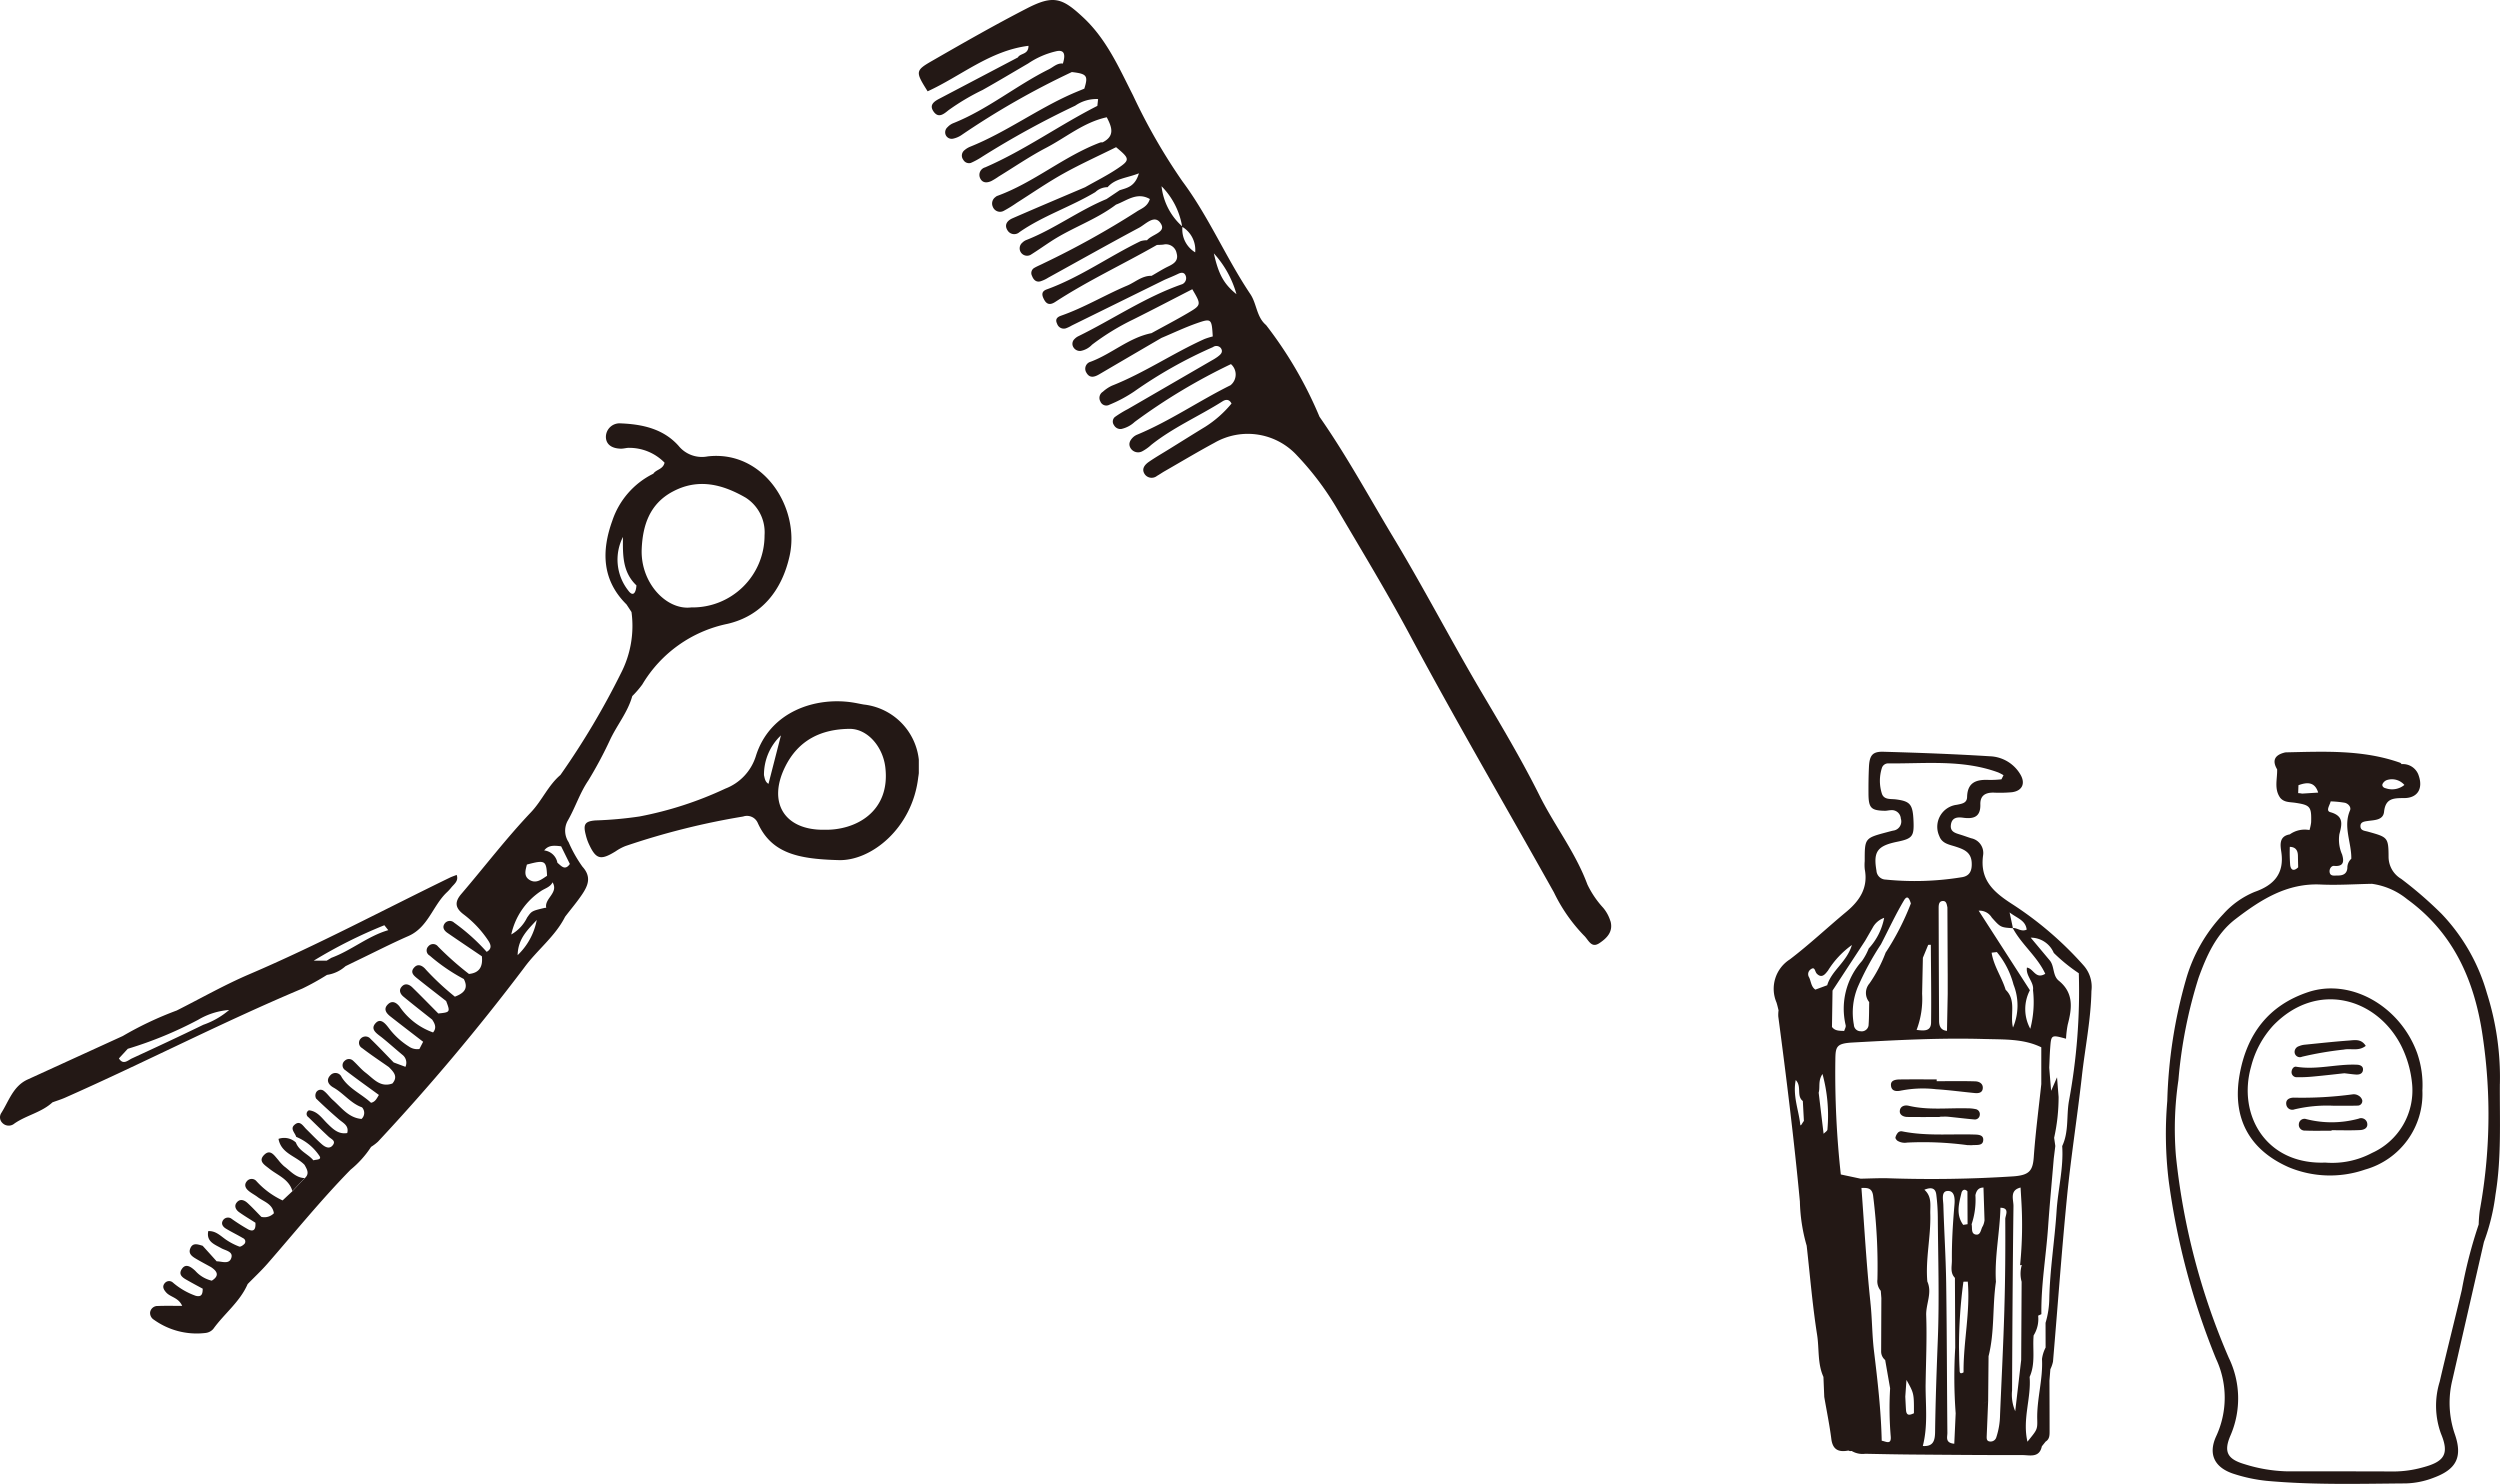
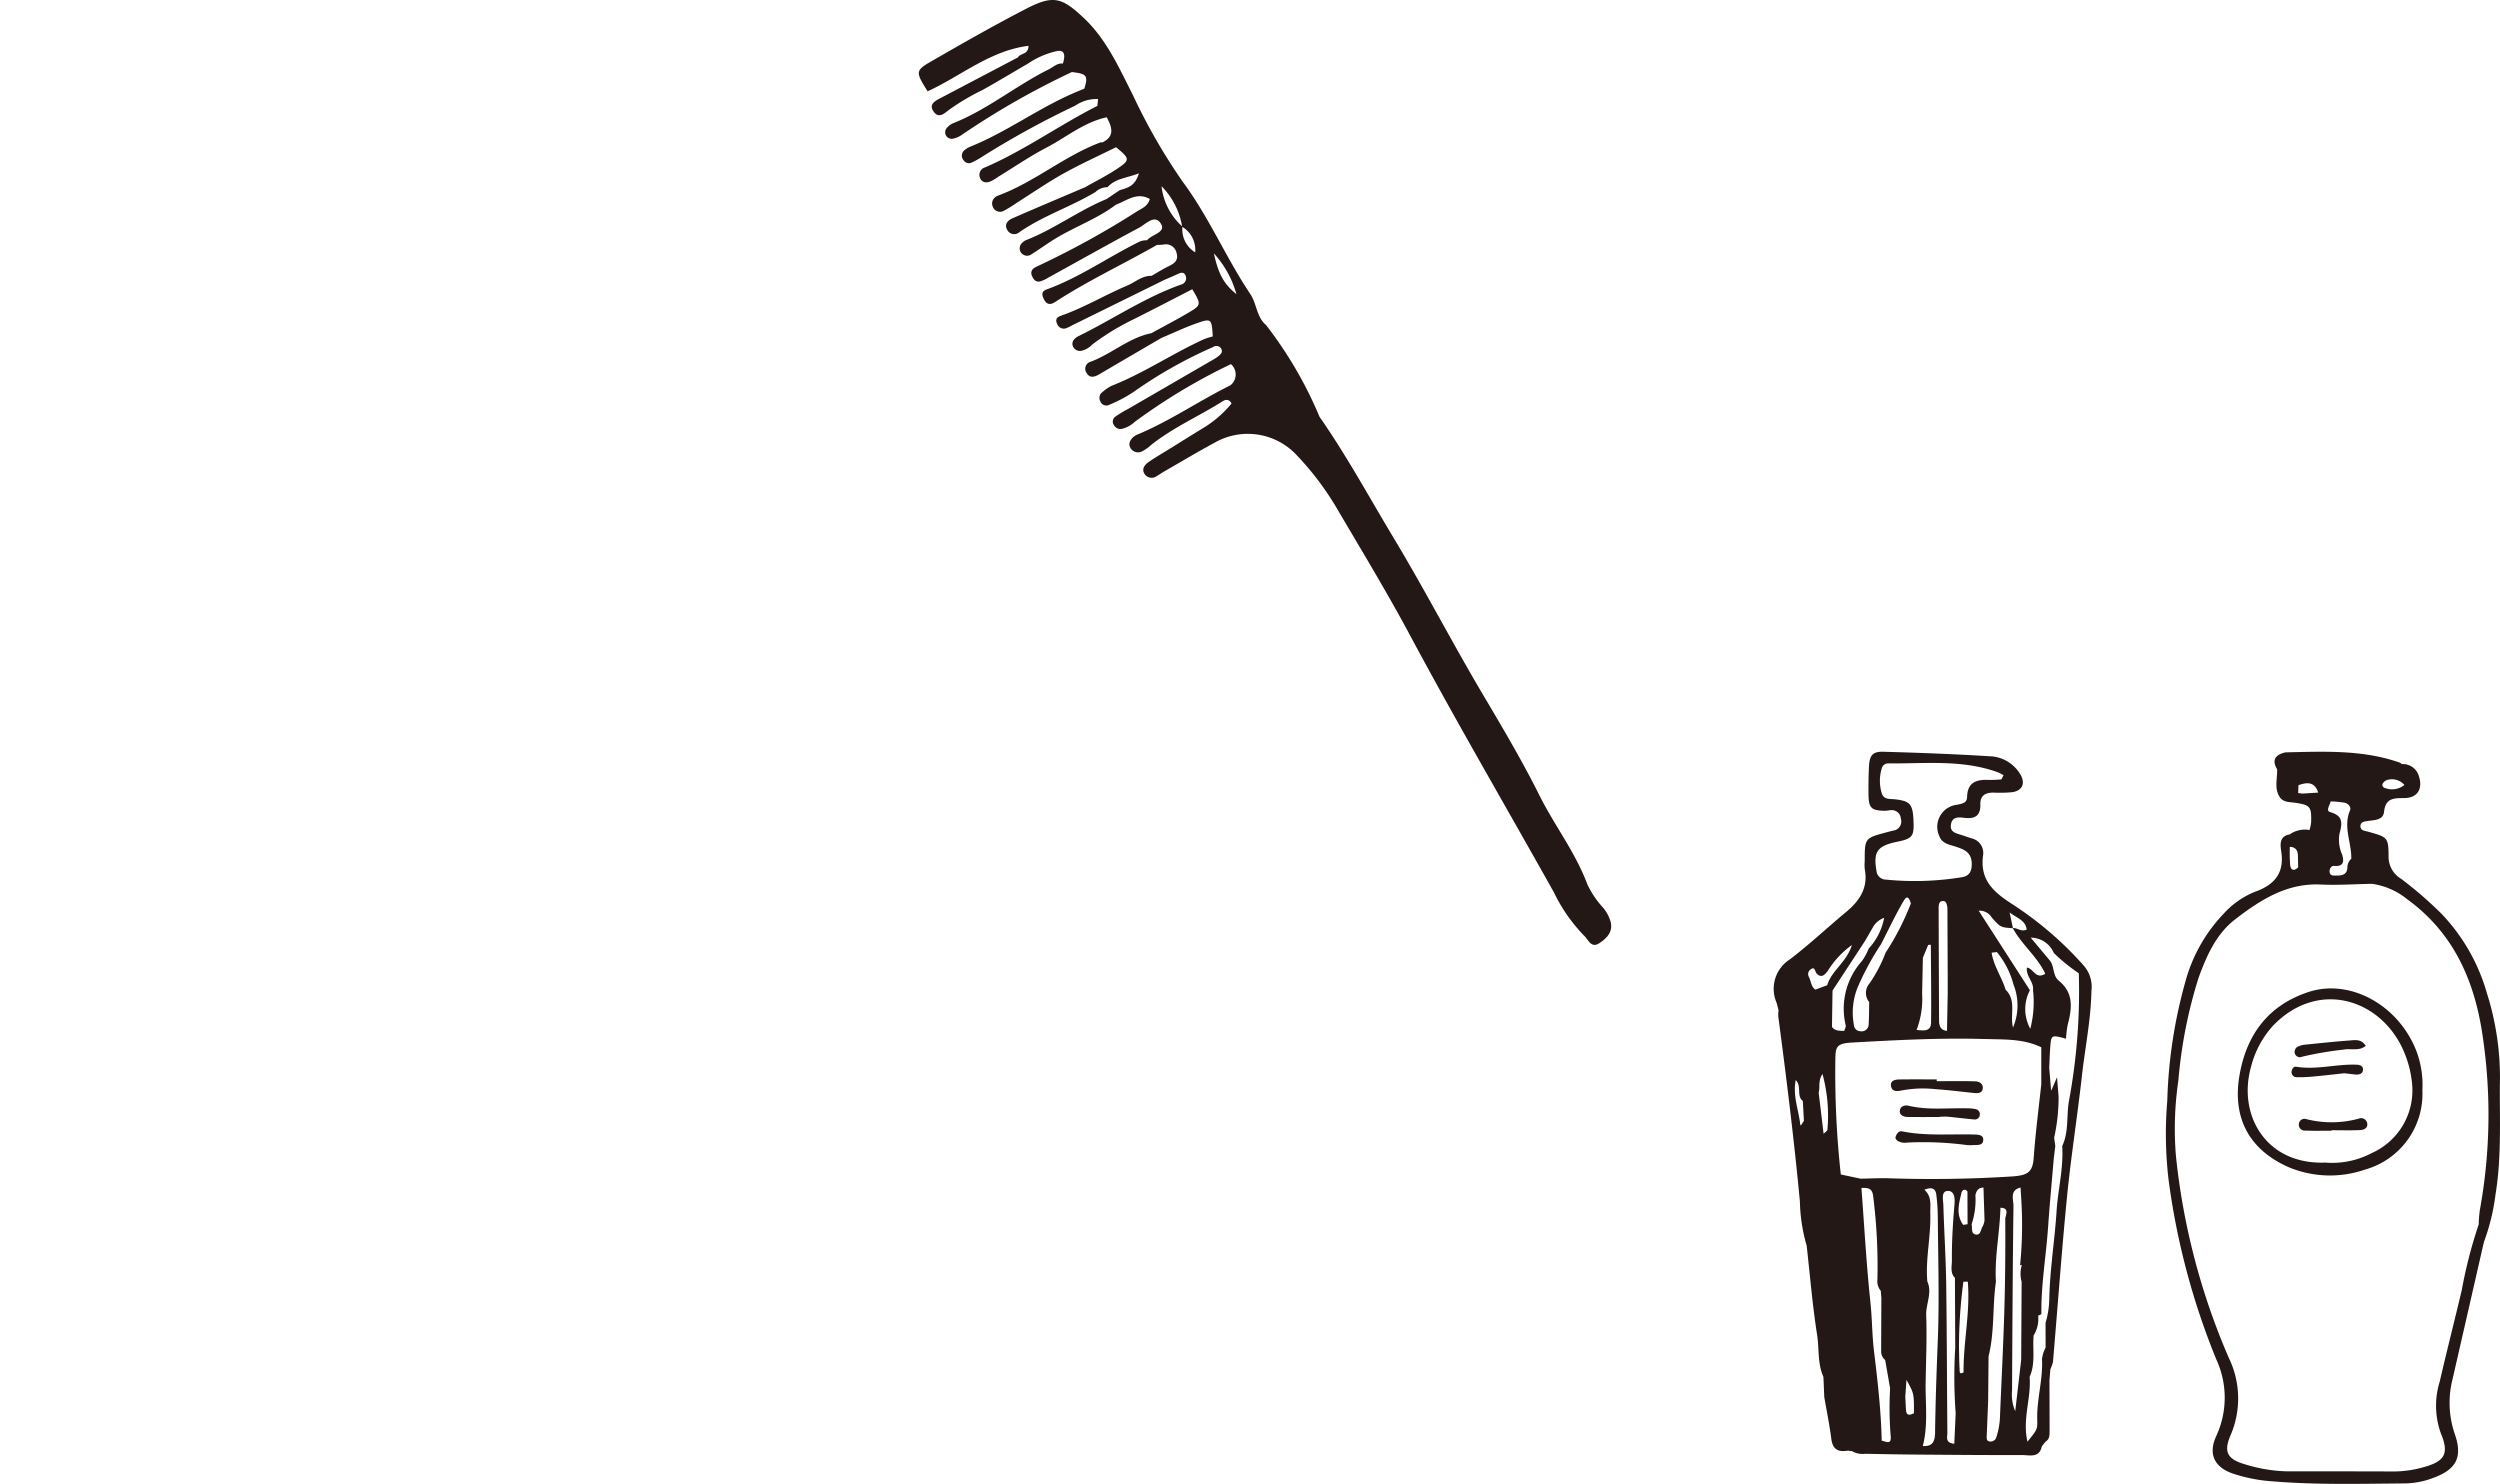
<svg xmlns="http://www.w3.org/2000/svg" width="276.528" height="164.134" viewBox="0 0 276.528 164.134">
  <defs>
    <clipPath id="clip-path">
-       <rect id="長方形_146" data-name="長方形 146" width="101.632" height="100.68" fill="#231815" />
-     </clipPath>
+       </clipPath>
    <clipPath id="clip-path-2">
      <rect id="長方形_147" data-name="長方形 147" width="76.577" height="104.514" fill="#231815" />
    </clipPath>
    <clipPath id="clip-path-3">
      <rect id="長方形_196" data-name="長方形 196" width="36.952" height="80.981" fill="#231815" />
    </clipPath>
    <clipPath id="clip-path-4">
      <rect id="長方形_197" data-name="長方形 197" width="35.128" height="77.83" fill="#231815" />
    </clipPath>
  </defs>
  <g id="グループ_2262" data-name="グループ 2262" transform="translate(-869.79 -1856.182)">
    <g id="グループ_326" data-name="グループ 326" transform="translate(869.79 1903.012)">
      <g id="グループ_325" data-name="グループ 325" transform="translate(0 0)" clip-path="url(#clip-path)">
-         <path id="パス_7717" data-name="パス 7717" d="M59.343,13.888c-.4-.07-.8-.159-1.2-.223-4.12-.657-9.22.968-10.756,5.943a5.65,5.65,0,0,1-3.37,3.579,39.935,39.935,0,0,1-9.5,3.082,42.09,42.09,0,0,1-4.854.436c-1.2.091-1.382.448-1.084,1.6a5.449,5.449,0,0,0,.307.925c.809,1.793,1.316,1.934,3.009.884a5.388,5.388,0,0,1,1.075-.575,81.705,81.705,0,0,1,13.015-3.266,1.3,1.3,0,0,1,1.623.72c1.516,3.352,4.466,3.979,8.884,4.1,3.6.152,8.211-3.488,8.863-9.161a6.888,6.888,0,0,0-6.013-8.045M50.168,17.3c-.523,2.039-.95,3.7-1.377,5.359,0,.266.034.534.05.809-.016-.275-.048-.543-.05-.809-.373-.214-.416-.6-.5-.966A5.983,5.983,0,0,1,50.168,17.3m4.763,10.438c-4.379.048-6.256-3.007-4.3-6.961,1.464-2.959,3.977-4.168,7.118-4.2,1.989-.018,3.691,1.964,3.963,4.241.591,4.932-3.3,7.015-6.781,6.918" transform="translate(36.213 17.213)" fill="#231815" />
-         <path id="パス_7718" data-name="パス 7718" d="M53.6,46.317A2.287,2.287,0,0,1,53.476,44c.85-1.454,1.339-3.075,2.3-4.491a45.465,45.465,0,0,0,2.388-4.459c.766-1.659,1.982-3.088,2.479-4.884a10.885,10.885,0,0,0,1.107-1.282,14.317,14.317,0,0,1,9.424-6.709c3.761-.873,6.022-3.686,6.87-7.509,1.182-5.322-2.884-11.74-9.072-11.011a3.323,3.323,0,0,1-3.207-1.17C64.082.6,61.769.095,59.355,0a1.511,1.511,0,0,0-1.629,1.45c-.016.825.582,1.325,1.65,1.348.323.007.65-.109.97-.091a5.457,5.457,0,0,1,3.87,1.641c-.17.754-.932.741-1.243,1.218a8.955,8.955,0,0,0-4.536,5.2c-1.2,3.323-1.168,6.552,1.57,9.263q.276.419.552.841a11.41,11.41,0,0,1-1.179,6.786,86.006,86.006,0,0,1-6.686,11.238c-1.359,1.157-2.032,2.832-3.266,4.132-2.718,2.861-5.122,6.02-7.693,9.024-.741.866-.7,1.514.193,2.216a11.817,11.817,0,0,1,2.811,2.982c.3.47.368.889-.2,1.207a21.966,21.966,0,0,0-3.6-3.227.7.7,0,0,0-1.068.125c-.277.427-.009.773.336,1.011,1.259.87,2.534,1.723,3.8,2.582.118,1.086-.223,1.834-1.427,1.954a34.1,34.1,0,0,1-3.425-3.036A.678.678,0,0,0,38.1,57.83a.649.649,0,0,0,.139,1.043,20.3,20.3,0,0,0,3.772,2.588c.57,1.1-.068,1.6-.989,1.952a29.629,29.629,0,0,1-3.2-2.984c-.309-.38-.816-.725-1.254-.291-.611.607-.011,1.009.425,1.359,1.011.814,2.041,1.6,3.063,2.4.466,1.218.45,1.245-.868,1.375-.954-.961-1.9-1.934-2.866-2.879-.38-.37-.854-.52-1.232-.027-.291.38-.077.779.243,1.043,1.045.861,2.114,1.7,3.175,2.538.3.455.527.916.1,1.423a7.54,7.54,0,0,1-3.72-2.884c-.316-.391-.773-.686-1.236-.261-.589.536-.23,1.011.25,1.386,1.2.941,2.4,1.861,3.609,2.791-.139.266-.275.532-.414.8a1.6,1.6,0,0,1-1.148-.266A8.359,8.359,0,0,1,33.8,67c-.386-.516-.945-1.279-1.52-.686-.716.739.182,1.218.734,1.666.755.611,1.477,1.264,2.225,1.882a1.1,1.1,0,0,1,.314,1.311l-1.3-.484c-.848-.87-1.679-1.757-2.554-2.6a.716.716,0,0,0-1.082-.048.665.665,0,0,0,.136,1.054c.961.739,1.973,1.411,2.966,2.107.511.523,1.054,1.039.393,1.814-1.35.489-2.1-.539-2.975-1.2-.511-.391-.918-.914-1.4-1.341a.655.655,0,0,0-.889.02.636.636,0,0,0,.052,1.048c1.218.943,2.477,1.832,3.718,2.741-.225.355-.389.773-.875.864-1.048-.982-2.45-1.55-3.248-2.838a.745.745,0,0,0-1.227-.223c-.566.57-.2,1.086.32,1.377,1.127.632,1.911,1.748,3.161,2.191a.9.9,0,0,1-.052,1.282c-1.436-.123-2.214-1.248-3.17-2.091-.361-.318-.634-.741-1.018-1.025a.563.563,0,0,0-.839.193.744.744,0,0,0,0,.666c.811.791,1.654,1.552,2.511,2.293.48.416,1.152.691.934,1.525-.982.166-1.575-.441-2.2-1.052-.6-.589-1.079-1.364-2.036-1.464a.436.436,0,0,0-.055.766c.743.725,1.479,1.454,2.241,2.161.275.255.8.432.484.889-.366.532-.877.259-1.241-.059-.6-.525-1.145-1.109-1.716-1.668-.38-.368-.716-1.05-1.345-.452-.455.434.1.866.223,1.3a5.7,5.7,0,0,1,2.525,2.041c.409.536-.325.448-.623.557-.591-.711-1.589-1.025-1.939-1.975a1.9,1.9,0,0,0-1.92-.4c.291,1.629,1.943,1.893,2.879,2.875.27.489.584.975.023,1.475q-.682.719-1.366,1.441-.542.508-1.084,1.018a9.038,9.038,0,0,1-2.9-2.139A.686.686,0,0,0,18,83.842c-.32.393-.132.768.2,1.045.3.259.673.439.991.682.684.52,1.661.75,1.811,1.8a1.458,1.458,0,0,1-1.389.4c-.5-.509-.989-1.041-1.516-1.525-.382-.352-.868-.527-1.236-.023-.277.38-.048.784.293,1.027.584.416,1.2.782,1.807,1.17.034.55-.057,1.079-.766.755a21.013,21.013,0,0,1-1.848-1.173.657.657,0,0,0-1.025.245c-.166.345.086.648.361.816.623.382,1.286.693,1.914,1.068a.4.4,0,0,1,.159.614c-.145.159-.445.366-.584.311a6.964,6.964,0,0,1-1.5-.784c-.6-.425-1.116-.968-1.929-.925-.227,1.173.684,1.459,1.443,1.891.452.257,1.293.357,1.123,1.018-.214.823-1.041.432-1.636.432q-.774-.862-1.552-1.72c-.53-.152-1.123-.4-1.386.345-.2.564.255.854.666,1.1.541.32,1.1.611,1.648.916.7.464.957.952.086,1.5a3.511,3.511,0,0,1-1.836-1.1c-.423-.384-1-.843-1.439-.25-.564.77.214,1.1.766,1.416.491.28.989.541,1.482.811l.02-.016c0,.525-.061,1.007-.789.807a7.879,7.879,0,0,1-2.5-1.452.618.618,0,0,0-.875.023c-.364.386-.161.739.118,1.057.475.541,1.361.555,1.777,1.493-.957,0-1.82-.023-2.684.011a.827.827,0,0,0-.864.7.877.877,0,0,0,.423.823,8.121,8.121,0,0,0,5.734,1.457,1.32,1.32,0,0,0,.832-.445c1.216-1.691,2.948-2.991,3.8-4.961.734-.75,1.5-1.466,2.193-2.257,3.041-3.486,5.952-7.086,9.195-10.395a11,11,0,0,0,2.266-2.523,5.166,5.166,0,0,0,.768-.582,241.5,241.5,0,0,0,16.144-19.21c1.425-1.968,3.434-3.454,4.547-5.661a.749.749,0,0,1-.3-.5.749.749,0,0,0,.3.5c.636-.832,1.32-1.632,1.9-2.5.648-.975,1.034-1.92.02-3.038A14.52,14.52,0,0,1,53.6,46.317M65.082,7.565c2.845-1.543,5.552-.82,8.093.645a4.541,4.541,0,0,1,2.1,4.168,7.959,7.959,0,0,1-8.111,7.979c-2.718.343-5.634-2.7-5.477-6.463.109-2.591.859-4.957,3.391-6.329m-5.466,5c-.014,1.927-.08,3.868,1.491,5.354-.03.661-.307,1.4-.911.561a5.52,5.52,0,0,1-.58-5.916m-8.395,37.48c-.593.38-1.189.909-1.932.457-.684-.416-.45-1.091-.3-1.7,2.016-.536,2.154-.459,2.232,1.248m-3.254,8.77c.036-1.852,1.15-2.832,2.114-3.888a7.2,7.2,0,0,1-2.114,3.888m3.166-5.229a.642.642,0,0,0-.161,0c-1.486.345-1.454.368-1.957,1.073a4.329,4.329,0,0,1-1.752,1.87,7.744,7.744,0,0,1,3.266-4.791c.455-.314,1.039-.434,1.309-.989l0,.023c.68,1.17-.929,1.764-.709,2.816M52.363,48.6A1.676,1.676,0,0,0,50.9,47.238c.5-.643,1.193-.534,1.875-.457q.481.978.964,1.954c-.539.78-.948.214-1.377-.134" transform="translate(9.293 0)" fill="#231815" />
        <path id="パス_7719" data-name="パス 7719" d="M36.181,33.027l0,.007a3.915,3.915,0,0,0,2.039-.964c.434-.211.868-.425,1.3-.634,1.879-.9,3.734-1.857,5.643-2.693,2.186-.954,2.691-3.332,4.238-4.816a5.019,5.019,0,0,0,.5-.536c.311-.4.857-.72.611-1.414-.318.127-.552.2-.77.309-7.37,3.582-14.6,7.443-22.146,10.67-2.754,1.177-5.372,2.67-8.052,4.02a38.02,38.02,0,0,0-5.963,2.82q-5.274,2.41-10.545,4.82C1.454,45.347.983,46.977.149,48.3a.87.87,0,0,0,.12,1.118.969.969,0,0,0,1.323.059c1.327-.92,3-1.225,4.209-2.343.455-.168.92-.309,1.361-.5,8.818-3.9,17.385-8.349,26.28-12.086a27.869,27.869,0,0,0,2.738-1.52m6.331-5.488c.145.182.289.366.434.548-2.27.664-4.093,2.25-6.293,3.059l-.518.316H34.7a52.9,52.9,0,0,1,7.818-3.922M22.446,38.575c-2.6,1.266-5.227,2.488-7.854,3.7-.45.209-.961.77-1.441,0q.491-.532.979-1.064A43.147,43.147,0,0,0,21.921,38a7.853,7.853,0,0,1,3.425-1.084,8.878,8.878,0,0,1-2.9,1.654" transform="translate(0.001 27.968)" fill="#231815" />
        <path id="パス_7720" data-name="パス 7720" d="M14.563,36.3c-.425-.47-.864-1.234-1.552-.536s.066,1.111.57,1.516c.929.745,2.189,1.159,2.559,2.484q.682-.723,1.366-1.441c-.993-.03-1.577-.784-2.286-1.307a5.075,5.075,0,0,1-.657-.716" transform="translate(16.201 45.156)" fill="#231815" />
      </g>
    </g>
    <g id="グループ_328" data-name="グループ 328" transform="translate(971.423 1856.182)">
      <g id="グループ_327" data-name="グループ 327" transform="translate(0 0)" clip-path="url(#clip-path-2)">
        <path id="パス_7721" data-name="パス 7721" d="M76.5,101.9a4.224,4.224,0,0,0-.8-1.484,10.507,10.507,0,0,1-1.752-2.588c-1.309-3.534-3.634-6.506-5.3-9.847-1.918-3.841-4.12-7.55-6.313-11.256-3.354-5.663-6.384-11.522-9.777-17.16-2.713-4.507-5.22-9.143-8.238-13.463a44.782,44.782,0,0,0-5.911-10.145c-1.066-.893-1.02-2.35-1.739-3.423-2.707-4.038-4.591-8.556-7.522-12.488a65.115,65.115,0,0,1-5.456-9.5c-1.541-3.027-2.909-6.179-5.477-8.586C15.842-.266,14.883-.58,11.938.936c-3.538,1.823-7,3.8-10.449,5.784C-.416,7.813-.386,7.936.973,10.1c3.686-1.684,6.89-4.5,11.156-5.032,0,1-.9.789-1.173,1.284Q6.647,8.62,2.338,10.881c-.614.32-1.245.7-.7,1.468s1.134.255,1.648-.161A25.34,25.34,0,0,1,7.052,9.952C8.749,9,10.415,8,12.095,7.02a9.2,9.2,0,0,1,3.038-1.336c.9-.225,1.148.23.8,1.348-.632-.077-1.045.382-1.545.63-3.638,1.809-6.8,4.466-10.611,5.977a1.731,1.731,0,0,0-.591.418.758.758,0,0,0-.207.886.722.722,0,0,0,.816.393,2.635,2.635,0,0,0,.879-.366,88.854,88.854,0,0,1,12.249-7c1.673.193,1.827.4,1.382,1.836-.45.186-.9.368-1.348.564-3.877,1.709-7.318,4.263-11.258,5.85a2.191,2.191,0,0,0-.623.373.761.761,0,0,0-.161,1.079.723.723,0,0,0,.839.348,8.4,8.4,0,0,0,1.275-.7A98,98,0,0,1,17.3,11.688a4.108,4.108,0,0,1,2.529-.73l-.082.755c-4.209,2.134-8.063,4.916-12.411,6.8a.861.861,0,0,0-.564,1.177c.248.564.748.559,1.236.341a7.8,7.8,0,0,0,.829-.509c1.739-1.064,3.425-2.223,5.225-3.163,2.225-1.159,4.193-2.843,6.725-3.388.543,1.045.961,2.068-.47,2.779a.769.769,0,0,0-.241.009c-4.034,1.516-7.34,4.436-11.4,5.909a.616.616,0,0,0-.2.13.87.87,0,0,0-.291,1.077.854.854,0,0,0,1.211.445,14.421,14.421,0,0,0,1.443-.891c1.709-1.082,3.379-2.239,5.143-3.223,1.9-1.059,3.888-1.957,5.836-2.925,1.534,1.273,1.573,1.416.132,2.379-1.134.759-2.366,1.37-3.554,2.048-2.682,1.143-5.37,2.275-8.043,3.441-.57.25-.952.727-.525,1.359a.862.862,0,0,0,1.3.17c2.618-1.82,5.681-2.8,8.4-4.432a1.955,1.955,0,0,1,1.352-.541c.857-.975,2.048-.984,3.463-1.534-.436,1.5-1.343,1.611-2.134,1.873l-1.452.975c-3.091,1.279-5.786,3.327-8.906,4.545a1.287,1.287,0,0,0-.4.275.818.818,0,0,0,.914,1.348c.759-.473,1.489-.991,2.236-1.479,2.313-1.518,4.991-2.393,7.211-4.075C23,22.2,24.124,21.2,25.553,22.015c-.273.886-.966,1.052-1.482,1.407a95.145,95.145,0,0,1-10.24,5.688c-.361.186-.743.334-1.091.541a.66.66,0,0,0-.22.864c.148.4.427.723.907.609a3.582,3.582,0,0,0,.879-.407c3.35-1.845,6.684-3.723,10.056-5.527.754-.4,1.775-1.586,2.445-.391.516.918-1.045,1.136-1.564,1.775a2.4,2.4,0,0,0-.711.1c-3.5,1.693-6.691,4-10.383,5.336-.673.241-.52.72-.266,1.175.307.545.707.536,1.207.211,3.607-2.35,7.513-4.168,11.243-6.3.243-.014.486-.011.725-.043A1.2,1.2,0,0,1,28.512,28c.232.8-.255,1.152-.893,1.457s-1.252.7-1.875,1.054c-1.048-.032-1.8.7-2.682,1.073-2.47,1.043-4.779,2.445-7.322,3.332-.455.159-.684.407-.443.9a.776.776,0,0,0,.968.5A3.977,3.977,0,0,0,16.926,36q5.134-2.526,10.268-5.057c.5-.216,1-.416,1.493-.655.323-.155.634-.189.8.143a.735.735,0,0,1-.343,1c-4.1,1.423-7.675,3.888-11.538,5.777a1.46,1.46,0,0,0-.386.293.718.718,0,0,0-.132.891.834.834,0,0,0,.818.423,2.3,2.3,0,0,0,1.254-.689,26.76,26.76,0,0,1,4.575-2.8c2.182-1.089,4.343-2.22,6.513-3.334,1.011,1.72,1.027,1.745-.534,2.659-1.307.768-2.652,1.466-3.979,2.2-2.507.5-4.407,2.3-6.743,3.166a.8.8,0,0,0-.466,1.189c.364.664.9.509,1.441.189q3.433-2.015,6.872-4.018c1.3-.545,2.579-1.157,3.907-1.623,1.62-.566,1.65-.5,1.766,1.461a7.975,7.975,0,0,0-.927.289c-3.479,1.57-6.654,3.745-10.218,5.154a3.992,3.992,0,0,0-1.011.675.8.8,0,0,0-.277,1.07.707.707,0,0,0,1.014.359,14.932,14.932,0,0,0,2.752-1.475,49.72,49.72,0,0,1,8.69-4.893.637.637,0,0,1,.877.116c.3.457-.068.73-.389.973a6.017,6.017,0,0,1-.62.386q-4.639,2.69-9.279,5.377a12.17,12.17,0,0,0-1.443.882.665.665,0,0,0-.1.889.816.816,0,0,0,.807.434,3.142,3.142,0,0,0,1.489-.784,65.21,65.21,0,0,1,10.647-6.391,1.522,1.522,0,0,1-.048,2.336c-3.482,1.725-6.7,3.957-10.3,5.456a1.545,1.545,0,0,0-.418.245c-.393.35-.634.789-.323,1.279a.975.975,0,0,0,1.3.314,4.8,4.8,0,0,0,.975-.7c2.425-1.929,5.277-3.166,7.877-4.811.391-.248.759-.236,1,.241a12.279,12.279,0,0,1-2.916,2.577c-1.318.8-2.625,1.625-3.938,2.438-.759.473-1.539.918-2.275,1.425-.491.341-.886.82-.434,1.429a.943.943,0,0,0,1.32.134c.284-.159.55-.35.832-.511,1.834-1.052,3.648-2.141,5.509-3.143a7.384,7.384,0,0,1,9.159,1.411,32.076,32.076,0,0,1,4.391,5.827c2.716,4.627,5.5,9.2,8.04,13.942,5.143,9.611,10.649,19.028,15.974,28.544a18.161,18.161,0,0,0,3.325,4.775c.5.466.793,1.445,1.7.841.807-.539,1.552-1.248,1.234-2.425m-49.661-81.3a8.232,8.232,0,0,1,2.273,4.429,6.958,6.958,0,0,1-2.273-4.429m2.309,4.5a2.972,2.972,0,0,1,1.411,2.813,2.959,2.959,0,0,1-1.411-2.813m3.477,2.927a11.138,11.138,0,0,1,2.5,4.513c-1.379-1.111-1.982-2.177-2.5-4.513" transform="translate(0 0)" fill="#231815" />
      </g>
    </g>
    <g id="グループ_488" data-name="グループ 488" transform="translate(1109.366 1939.334)">
      <g id="グループ_441" data-name="グループ 441" clip-path="url(#clip-path-3)">
        <path id="パス_21538" data-name="パス 21538" d="M36.94,36.743A30.785,30.785,0,0,0,35.5,26.692,21.046,21.046,0,0,0,30.48,17.92a43.719,43.719,0,0,0-4.453-3.857,2.836,2.836,0,0,1-1.4-2.412c-.009-2.2-.1-2.2-2.278-2.812-.353-.1-.812-.1-.834-.58-.023-.5.426-.544.8-.6.745-.108,1.713-.077,1.812-1.015.16-1.514,1.059-1.515,2.22-1.52,1.484,0,2.1-1.039,1.626-2.444a1.83,1.83,0,0,0-1.9-1.31c-.054-.052-.1-.13-.163-.152C21.792-.241,17.528-.024,13.277.067a.932.932,0,0,0-.22.042C12.014.394,11.738,1,12.3,1.946c.035,1.061-.362,2.169.348,3.156.438.512,1.054.455,1.639.541,1.681.249,1.823.429,1.776,2.15a4.737,4.737,0,0,1-.185.868,2.841,2.841,0,0,0-2.177.479c-1.233.206-1.043,1.226-.937,1.96.35,2.409-.859,3.671-2.945,4.4a9.493,9.493,0,0,0-3.487,2.472,17.388,17.388,0,0,0-4.115,7.229A53.93,53.93,0,0,0,.149,38.63a43.055,43.055,0,0,0,.159,8.838A80.3,80.3,0,0,0,5.546,67.153a10.117,10.117,0,0,1,.011,8.561c-.932,2.037-.144,3.514,2.024,4.184a17.508,17.508,0,0,0,3.538.746c5.136.471,10.288.325,15.436.285a9.133,9.133,0,0,0,3.1-.644c2.461-.917,3.178-2.269,2.307-4.782a10.621,10.621,0,0,1-.277-6.024q1.747-7.628,3.489-15.256a23.28,23.28,0,0,0,1.281-5.252c.669-4.059.456-8.145.481-12.227M19.473,11.335a4.051,4.051,0,0,1-.288-2.216c.291-1.1.512-2.016-1-2.435-.546-.151-.045-.783.034-1.194a11.143,11.143,0,0,1,1.564.152c.383.089.735.48.579.845-.782,1.821.179,3.568.142,5.35a1.332,1.332,0,0,0-.435,1.005c-.044.7-.532.858-1.1.849-.343-.005-.829.121-.869-.434-.023-.3.19-.661.51-.632,1.137.105,1.078-.592.867-1.292m6.9-7.66a2.147,2.147,0,0,1-2.068.364c-.21-.028-.439-.224-.354-.459a.868.868,0,0,1,.461-.438,1.818,1.818,0,0,1,1.961.533m-11.322.957a1.942,1.942,0,0,0-.428-.051l.032-.879c.961-.351,1.805-.39,2.182.817l-1.786.113M16.582,8.2a1.157,1.157,0,0,1-.707.457h0a1.157,1.157,0,0,0,.708-.457M13.7,10.519c.63.017.888.377.9.97.007.431.018.862.028,1.294-.456.446-.812.351-.886-.265a18.666,18.666,0,0,1-.04-2M34.719,50.713a14.562,14.562,0,0,0-.124,1.575,51.613,51.613,0,0,0-1.866,7.234c-.8,3.391-1.663,6.766-2.448,10.159a9.021,9.021,0,0,0,.148,5.761c.936,2.255.366,3.092-2.05,3.724a12.143,12.143,0,0,1-3.142.444c-3.94-.018-7.88-.012-11.82-.015a16.844,16.844,0,0,1-4.686-.783c-1.945-.565-2.376-1.376-1.581-3.207a10.288,10.288,0,0,0-.2-8.572A75.746,75.746,0,0,1,1.106,44.707a36.74,36.74,0,0,1,.275-8.384A51.893,51.893,0,0,1,3.619,24.981c.889-2.444,1.955-4.845,4.063-6.463,2.766-2.123,5.676-4.007,9.435-3.831,1.888.088,3.786-.045,5.679-.078a7.883,7.883,0,0,1,3.884,1.7c5.2,3.773,7.5,9.115,8.37,15.246a58.947,58.947,0,0,1-.33,19.157" transform="translate(0 0)" fill="#231815" />
        <path id="パス_21539" data-name="パス 21539" d="M37.134,64.092c-1.893-5.2-7.361-8.3-12.061-6.725-4.366,1.461-6.766,4.631-7.567,9.1-.854,4.762,1.016,8.322,5.438,10.27a11.84,11.84,0,0,0,8.432.256,8.692,8.692,0,0,0,6.342-8.744,10.755,10.755,0,0,0-.584-4.156M32.15,75.152a9.394,9.394,0,0,1-5.172,1.068c-6.6.246-9.717-5.309-8.206-10.619a10.555,10.555,0,0,1,2.45-4.548c4.808-4.969,11.437-3.081,14.152,2.239a11.952,11.952,0,0,1,1.217,4.339,7.583,7.583,0,0,1-4.441,7.521" transform="translate(-9.351 -30.777)" fill="#231815" />
-         <path id="パス_21540" data-name="パス 21540" d="M34.123,83.688c.9,0,1.81.017,2.713-.011a.51.51,0,0,0,.516-.6.859.859,0,0,0-.4-.5,1.007,1.007,0,0,0-.649-.148,41.69,41.69,0,0,1-6.546.365c-.467.015-.925.218-.793.826a.668.668,0,0,0,.89.473,15.624,15.624,0,0,1,4.268-.405" transform="translate(-15.639 -44.536)" fill="#231815" />
        <path id="パス_21541" data-name="パス 21541" d="M38.6,88.248a11.341,11.341,0,0,1-5.8.051.62.62,0,0,0-.819.551.642.642,0,0,0,.685.719c.976.04,1.955.013,2.933.013v-.054c1.054,0,2.11.036,3.161-.017.45-.023.93-.238.761-.848a.688.688,0,0,0-.921-.416" transform="translate(-17.278 -47.665)" fill="#231815" />
        <path id="パス_21542" data-name="パス 21542" d="M30.853,76.683a16.173,16.173,0,0,0,1.8-.077c1.2-.112,2.4-.251,3.42-.361.557.063.929.119,1.3.143.421.027.776-.131.768-.594-.006-.335-.32-.478-.645-.493-2.251-.108-4.475.6-6.741.222-.307-.051-.524.3-.519.622a.566.566,0,0,0,.61.538" transform="translate(-16.342 -40.682)" fill="#231815" />
        <path id="パス_21543" data-name="パス 21543" d="M31.784,71.231a37.759,37.759,0,0,1,4.635-.79c.76-.157,1.618.211,2.409-.409-.491-.8-1.212-.638-1.832-.593-1.639.118-3.274.3-4.909.462a2.119,2.119,0,0,0-.648.165.668.668,0,0,0-.481.671.585.585,0,0,0,.826.494" transform="translate(-16.726 -37.498)" fill="#231815" />
      </g>
    </g>
    <g id="グループ_489" data-name="グループ 489" transform="translate(1066 1939.334)">
      <g id="グループ_443" data-name="グループ 443" clip-path="url(#clip-path-4)">
        <path id="パス_21544" data-name="パス 21544" d="M34.189,23.557a38.544,38.544,0,0,0-7.9-6.751c-2.1-1.357-3.519-2.706-3.144-5.367A1.657,1.657,0,0,0,21.83,9.571c-.432-.14-.859-.3-1.292-.43-.521-.162-1.042-.322-.961-1.033.1-.84.714-.9,1.342-.812,1.164.162,1.958-.074,1.919-1.47-.027-.98.557-1.315,1.451-1.306a15.015,15.015,0,0,0,2.04-.043c1.136-.145,1.526-.963.942-1.958A4.081,4.081,0,0,0,23.889.5C19.967.254,16.038.111,12.11,0,10.9-.032,10.576.405,10.516,1.7c-.046.981-.057,1.965-.05,2.948.011,1.577.283,1.851,1.816,1.882.225,0,.45-.063.676-.068a.992.992,0,0,1,1.084.928,1.02,1.02,0,0,1-.862,1.336c-.221.05-.44.112-.66.17-2.472.659-2.472.659-2.472,3.2a4.923,4.923,0,0,0,.006.906c.39,2.041-.556,3.47-2.046,4.707-2.094,1.738-4.08,3.614-6.243,5.26a3.854,3.854,0,0,0-1.48,4.753c.095.287.156.584.233.877a3.787,3.787,0,0,0-.03.678c.9,6.81,1.747,13.626,2.39,20.468a19,19,0,0,0,.751,4.893c.37,3.288.639,6.592,1.153,9.858.244,1.548.03,3.17.7,4.652l.091,2.217c.266,1.548.584,3.09.782,4.647.155,1.217.828,1.484,1.884,1.282l.178.064.188-.017a2.35,2.35,0,0,0,1.513.311c1.728.034,3.455.07,5.183.084,4.057.032,8.115.069,12.172.059.822,0,1.893.35,2.167-.967a4.516,4.516,0,0,1-.466.205,4.617,4.617,0,0,0,.466-.205l.421-.526c.454-.28.437-.743.437-1.184,0-1.853-.009-3.707-.015-5.56q.052-.629.1-1.258a3.572,3.572,0,0,0,.292-.84c.521-6.1.955-12.2,1.556-18.287.438-4.43,1.141-8.832,1.635-13.257.351-3.152,1-6.268,1.06-9.456a3.57,3.57,0,0,0-.937-2.9m-6.226-3.885c-.607.278-1.031-.209-1.524-.179-.1-.473-.2-.95-.367-1.724.87.668,1.763.864,1.891,1.9m-3.869-1.341c.975,1.086.969,1.1,2.34,1.187.97,1.813,2.692,3.117,3.586,5.043-1.081.652-1.284-.582-2.029-.689-.146.943.8,1.593.673,2.493a11.762,11.762,0,0,1-.3,4.277,4.512,4.512,0,0,1-.044-4.263l-5.668-8.8a1.588,1.588,0,0,1,1.445.75M4.723,24.522c.579.607.956.072,1.259-.313a9.907,9.907,0,0,1,2.65-2.833C8.049,23.29,6.37,24.207,5.9,25.827l-1.312.484c-.484-.329-.466-.916-.7-1.372a.644.644,0,0,1,.123-.822c.548-.459.509.186.718.4m8.491,2.313-.883.406.883-.406a3.248,3.248,0,0,1,.13-1.78,3.248,3.248,0,0,0-.13,1.78m.426-2.692c-.067.209-.137.413-.2.614.065-.2.135-.4.2-.614m2.751,2.639q.042-2,.085-3.99l.588-1.428.292-.008c.015,2.865.063,5.731.026,8.6-.013.979-.755.926-1.6.815a9.658,9.658,0,0,0,.61-3.985m-4.05-4.523a15.655,15.655,0,0,1-1.767,3.364,1.6,1.6,0,0,0-.036,2.068c-.018.821-.005,1.645-.064,2.463a.763.763,0,0,1-.9.761A.737.737,0,0,1,8.85,30.2a7.451,7.451,0,0,1,.433-4.181A30.933,30.933,0,0,1,11.845,21.3c.839-1.625,1.613-3.289,2.545-4.859.417-.7.634-.077.763.341a28.853,28.853,0,0,1-2.813,5.473m11.072,9.52c2.09.064,4.209-.04,6.168.916q0,2.037,0,4.074c-.287,2.7-.644,5.385-.834,8.088-.108,1.531-.536,1.971-2.2,2.109a140.08,140.08,0,0,1-14.009.211c-.98-.017-1.96.032-2.94.051l-2.193-.466A102.569,102.569,0,0,1,6.8,34.11c.017-1.5.1-1.848,1.923-1.949,4.9-.271,9.788-.533,14.692-.382M19.7,24.344a.27.27,0,0,1,.2.079.27.27,0,0,0-.2-.079m-.472.187h0q0,1.118,0,2.238-.039,2.053-.08,4.106c-.67-.066-.871-.509-.874-1.1q-.031-6.231-.049-12.462c0-.355.011-.834.533-.8.336.022.374.417.437.709q.015,3.655.031,7.31m6.409,1.793c-.428-1.4-1.326-2.624-1.55-4.1l.581-.068a9.363,9.363,0,0,1,1.842,3.6,6.237,6.237,0,0,1-.057,4.746c-.362-1.382.416-2.985-.815-4.176m1.719,40.95h0l-.658,5.665a4.64,4.64,0,0,1-.351-2.288c.033-6.8.071-13.6.156-20.395.009-.725-.458-1.753.786-2.056l.076,1.309a44.421,44.421,0,0,1-.13,7.281l.192-.022a3.342,3.342,0,0,0-.021,1.854q-.024,4.326-.049,8.652m-1.859-5.645c-.114,3.913-.315,7.822-.48,11.734a8.254,8.254,0,0,1-.406,2.442.655.655,0,0,1-.668.488c-.429-.015-.411-.326-.4-.639.057-1.277.106-2.556.158-3.833-.176.075-.384.194-.586.3.2-.11.41-.228.586-.3l.046-4.965c.684-2.7.415-5.5.815-8.232-.166-2.75.432-5.453.5-8.189,1.073.017.53.859.533,1.252.019,3.315,0,6.63-.1,9.944m-6.436-2.877c-.042-2.873-.229-5.743-.312-8.616-.016-.561-.263-1.511.45-1.558.856-.056.828.955.776,1.557-.175,2.034-.3,4.068-.282,6.11.006.664-.22,1.374.336,1.945q.017,3.858.034,7.716a54.267,54.267,0,0,0,.048,7.264c-.051,1.112-.1,2.225-.155,3.367-1.037-.093-.757-.755-.762-1.2-.052-5.527-.053-11.056-.133-16.583m4.322-3.978a13.9,13.9,0,0,0,.807,3.864c-.027.184-.031.457-.058.643.027-.186.031-.458.058-.643a13.9,13.9,0,0,1-.807-3.864M23.3,51.821a2.053,2.053,0,0,1-.186.646c-.24.338-.213,1.036-.785.936-.553-.1-.359-.729-.457-1.14a8.46,8.46,0,0,0,.421-3.215c.105-.484.329-.843.892-.842q.057,1.807.115,3.615m-1.874.437-.484.075c-.825-1.141-.475-2.356-.189-3.549.069-.287.344-.5.658-.159q.007,1.816.015,3.633m.023,6.353c.288,3.366-.5,6.681-.467,10.034-.5.3-.428-.158-.44-.371-.045-.777-.047-1.556-.066-2.335a54.136,54.136,0,0,1,.489-7.319l.484-.01M10.677,60.87c-.446-4.2-.675-8.414-.991-12.624.7-.011,1.22-.021,1.309,1.006a62.314,62.314,0,0,1,.459,9.122,1.635,1.635,0,0,0,.371,1.253q.032.4.064.8-.012,2.933-.023,5.866a1.221,1.221,0,0,0,.446.991q.273,1.564.546,3.127a37.734,37.734,0,0,0,.065,5.292c.1,1.016-.541.575-.994.505-.074-3.325-.454-6.623-.854-9.92-.218-1.8-.2-3.611-.4-5.418m3.993,8.613c.833,1.49.833,1.49.825,3.687-.417.188-.827.346-.876-.357-.035-.494-.054-.99-.08-1.485.041-.584.083-1.169.131-1.846m2.118.524c.034-2.555.156-5.113.064-7.663-.046-1.264.692-2.485.125-3.748-.217-2.5.4-4.962.329-7.46-.028-.954.21-1.918-.655-2.689.815-.335,1.234-.142,1.316.532a21.781,21.781,0,0,1,.168,2.471c.029,4.535.181,9.076,0,13.6-.132,3.4-.256,6.793-.3,10.191-.013,1-.225,1.628-1.359,1.551.583-2.241.3-4.521.309-6.788M5.5,42.259q-.272-2.274-.544-4.548c.177-.615-.093-1.31.422-2.066a17.428,17.428,0,0,1,.547,6.131c0,.164-.277.322-.426.482m8.13-32.3c1.684-.344,1.885-.595,1.818-2.259-.076-1.868-.341-2.215-1.92-2.426-.587-.079-1.325.075-1.574-.621a4.693,4.693,0,0,1,.009-2.9.728.728,0,0,1,.721-.464c4.069.04,8.183-.453,12.133,1a4.909,4.909,0,0,1,.586.308l-.229.455a12.5,12.5,0,0,1-1.34.068c-1.369-.071-2.42.207-2.46,1.887-.016.681-.567.739-1.121.858A2.453,2.453,0,0,0,18.3,9.33c.306.84,1.118.939,1.824,1.171.89.293,1.7.6,1.759,1.771.048.911-.237,1.5-1.155,1.616a32.163,32.163,0,0,1-8.355.252,1.046,1.046,0,0,1-1.025-.982c-.362-2.1.08-2.746,2.285-3.2M12.2,18.372a6.883,6.883,0,0,1-1.707,3.39,6.653,6.653,0,0,1-.747,1.384,7.914,7.914,0,0,0-1.8,7.122c.034.189-.107.41-.167.616-.49-.03-1.007.024-1.352-.446q.031-2.011.061-4.021l3.6-5.5.834-1.444A2.3,2.3,0,0,1,12.2,18.372M2.918,41.222c-.173-1.594-.846-3.15-.5-4.908.7.7.05,1.75.785,2.319l.12,2.212c-.151.135-.372.7-.407.376M32.625,38.71c-.267,1.633.006,3.349-.733,4.906.165,2.428-.468,4.79-.622,7.2-.206,3.228-.739,6.437-.806,9.682a9.836,9.836,0,0,1-.413,2.674l.006,2.733a3.862,3.862,0,0,0-.4,1.264c.122,2.261-.591,4.45-.525,6.708.033,1.144-.048,1.146-1.083,2.438-.58-2.506.433-4.825.239-7.162.668-1.481.31-3.061.444-4.593a3.429,3.429,0,0,0,.5-2.185c.119-.056.238-.11.358-.163-.048-3.233.519-6.418.741-9.631.176-2.537.417-5.069.629-7.6q.085-.686.17-1.372L31,42.7a20.767,20.767,0,0,0,.494-4.517c-.05-.626-.1-1.251-.173-2.176l-.653,1.5c-.085-1.025-.148-1.79-.211-2.555.034-.731.052-1.463.107-2.191.11-1.466.118-1.465,1.752-1.019a10.963,10.963,0,0,1,.187-1.556c.472-1.791.692-3.5-.985-4.858-.689-.558-.47-1.551-.972-2.212l-2.136-2.552a2.765,2.765,0,0,1,2.551,1.688A18.907,18.907,0,0,0,33.73,24.5,66.528,66.528,0,0,1,32.625,38.71" transform="translate(0 0)" fill="#231815" />
        <path id="パス_21545" data-name="パス 21545" d="M29.361,80.07a12.582,12.582,0,0,1,3.811-.135c1.421.09,2.835.282,4.254.42.383.038.812,0,.893-.444.1-.572-.358-.833-.81-.848-1.424-.046-2.851-.017-4.277-.017,0-.066,0-.131,0-.2-1.351,0-2.7-.011-4.052.006-.452.006-1.04.067-1.008.632.039.7.617.721,1.189.582" transform="translate(-15.222 -42.605)" fill="#231815" />
        <path id="パス_21546" data-name="パス 21546" d="M37.875,91.685c-2.634-.068-5.283.182-7.9-.353a.522.522,0,0,0-.417.122,1.262,1.262,0,0,0-.3.559c-.023.1.109.272.214.358a1.549,1.549,0,0,0,1.08.207,36.535,36.535,0,0,1,6.676.284c.25,0,.4.011.552,0,.5-.045,1.213.108,1.189-.641-.017-.534-.648-.524-1.1-.535" transform="translate(-15.81 -49.348)" fill="#231815" />
        <path id="パス_21547" data-name="パス 21547" d="M35.624,86.361c.968.091,1.934.218,2.9.3a.546.546,0,0,0,.628-.5.567.567,0,0,0-.48-.645,4.321,4.321,0,0,0-.89-.084c-2.169-.056-4.349.227-6.5-.284-.461-.11-.974.064-.979.63,0,.4.419.6.82.609,1.2.017,2.4.006,3.6.006v-.033c.3,0,.6-.024.9,0" transform="translate(-16.375 -45.991)" fill="#231815" />
      </g>
    </g>
  </g>
</svg>